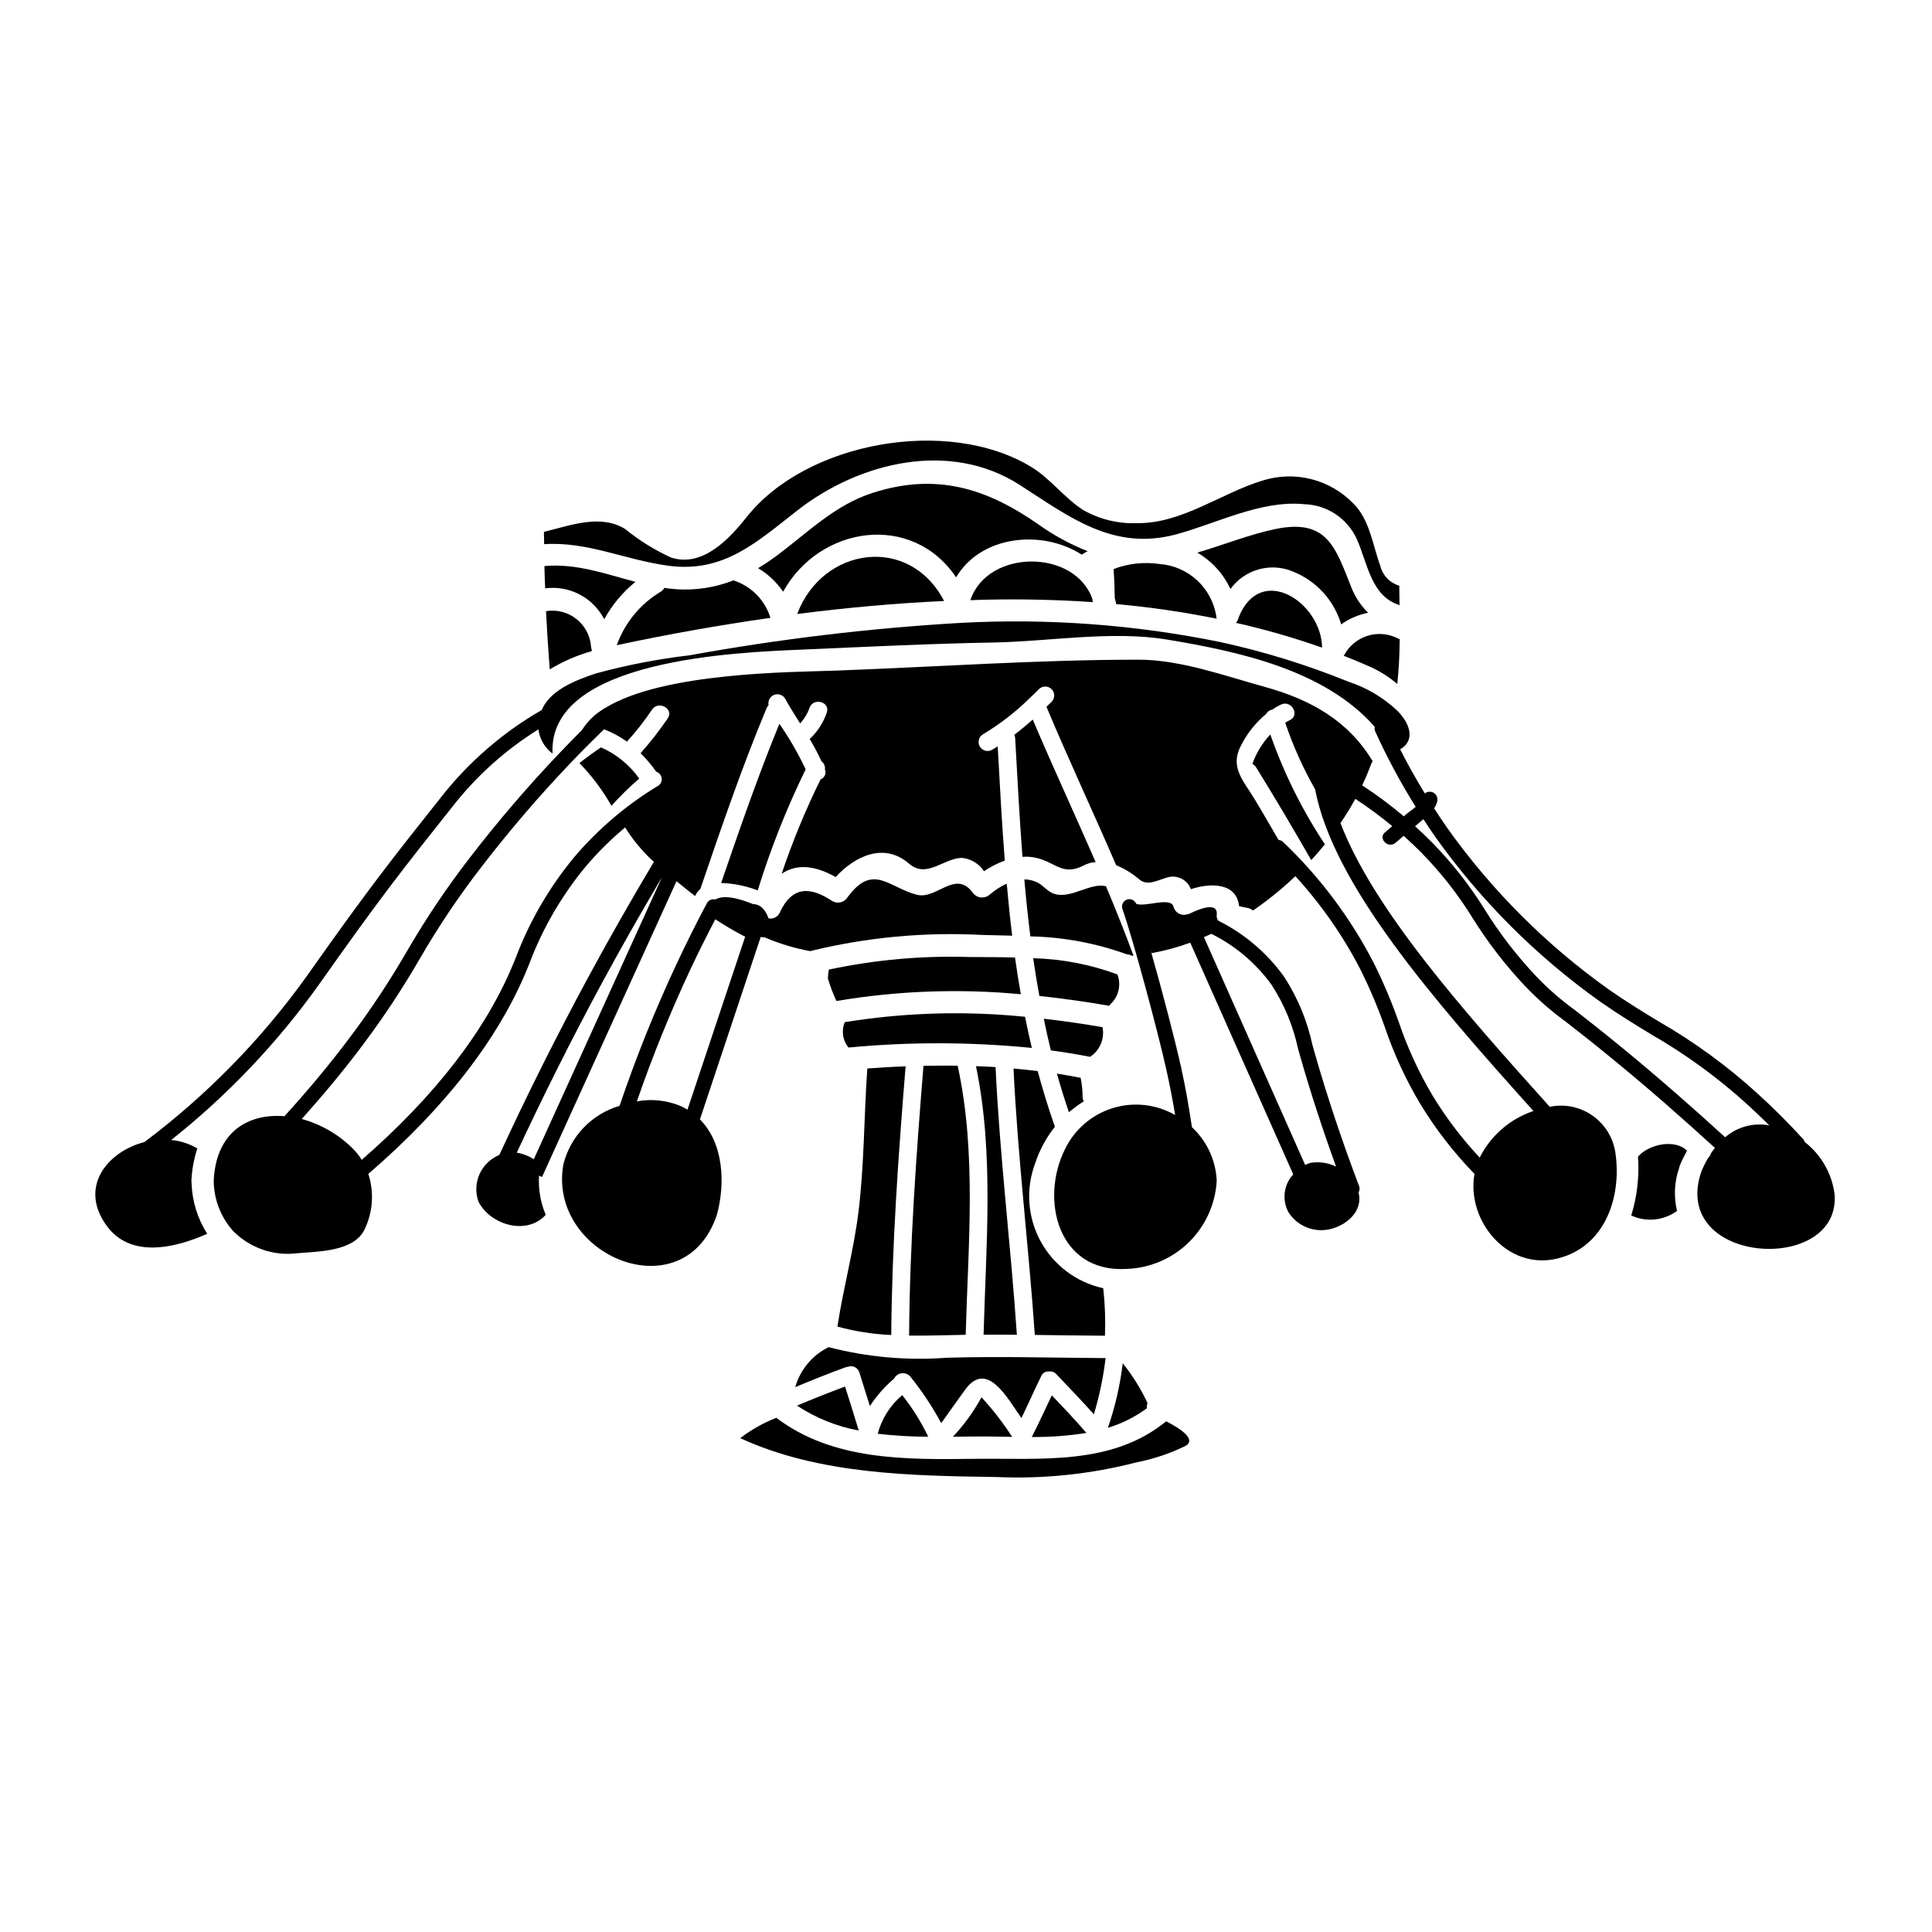
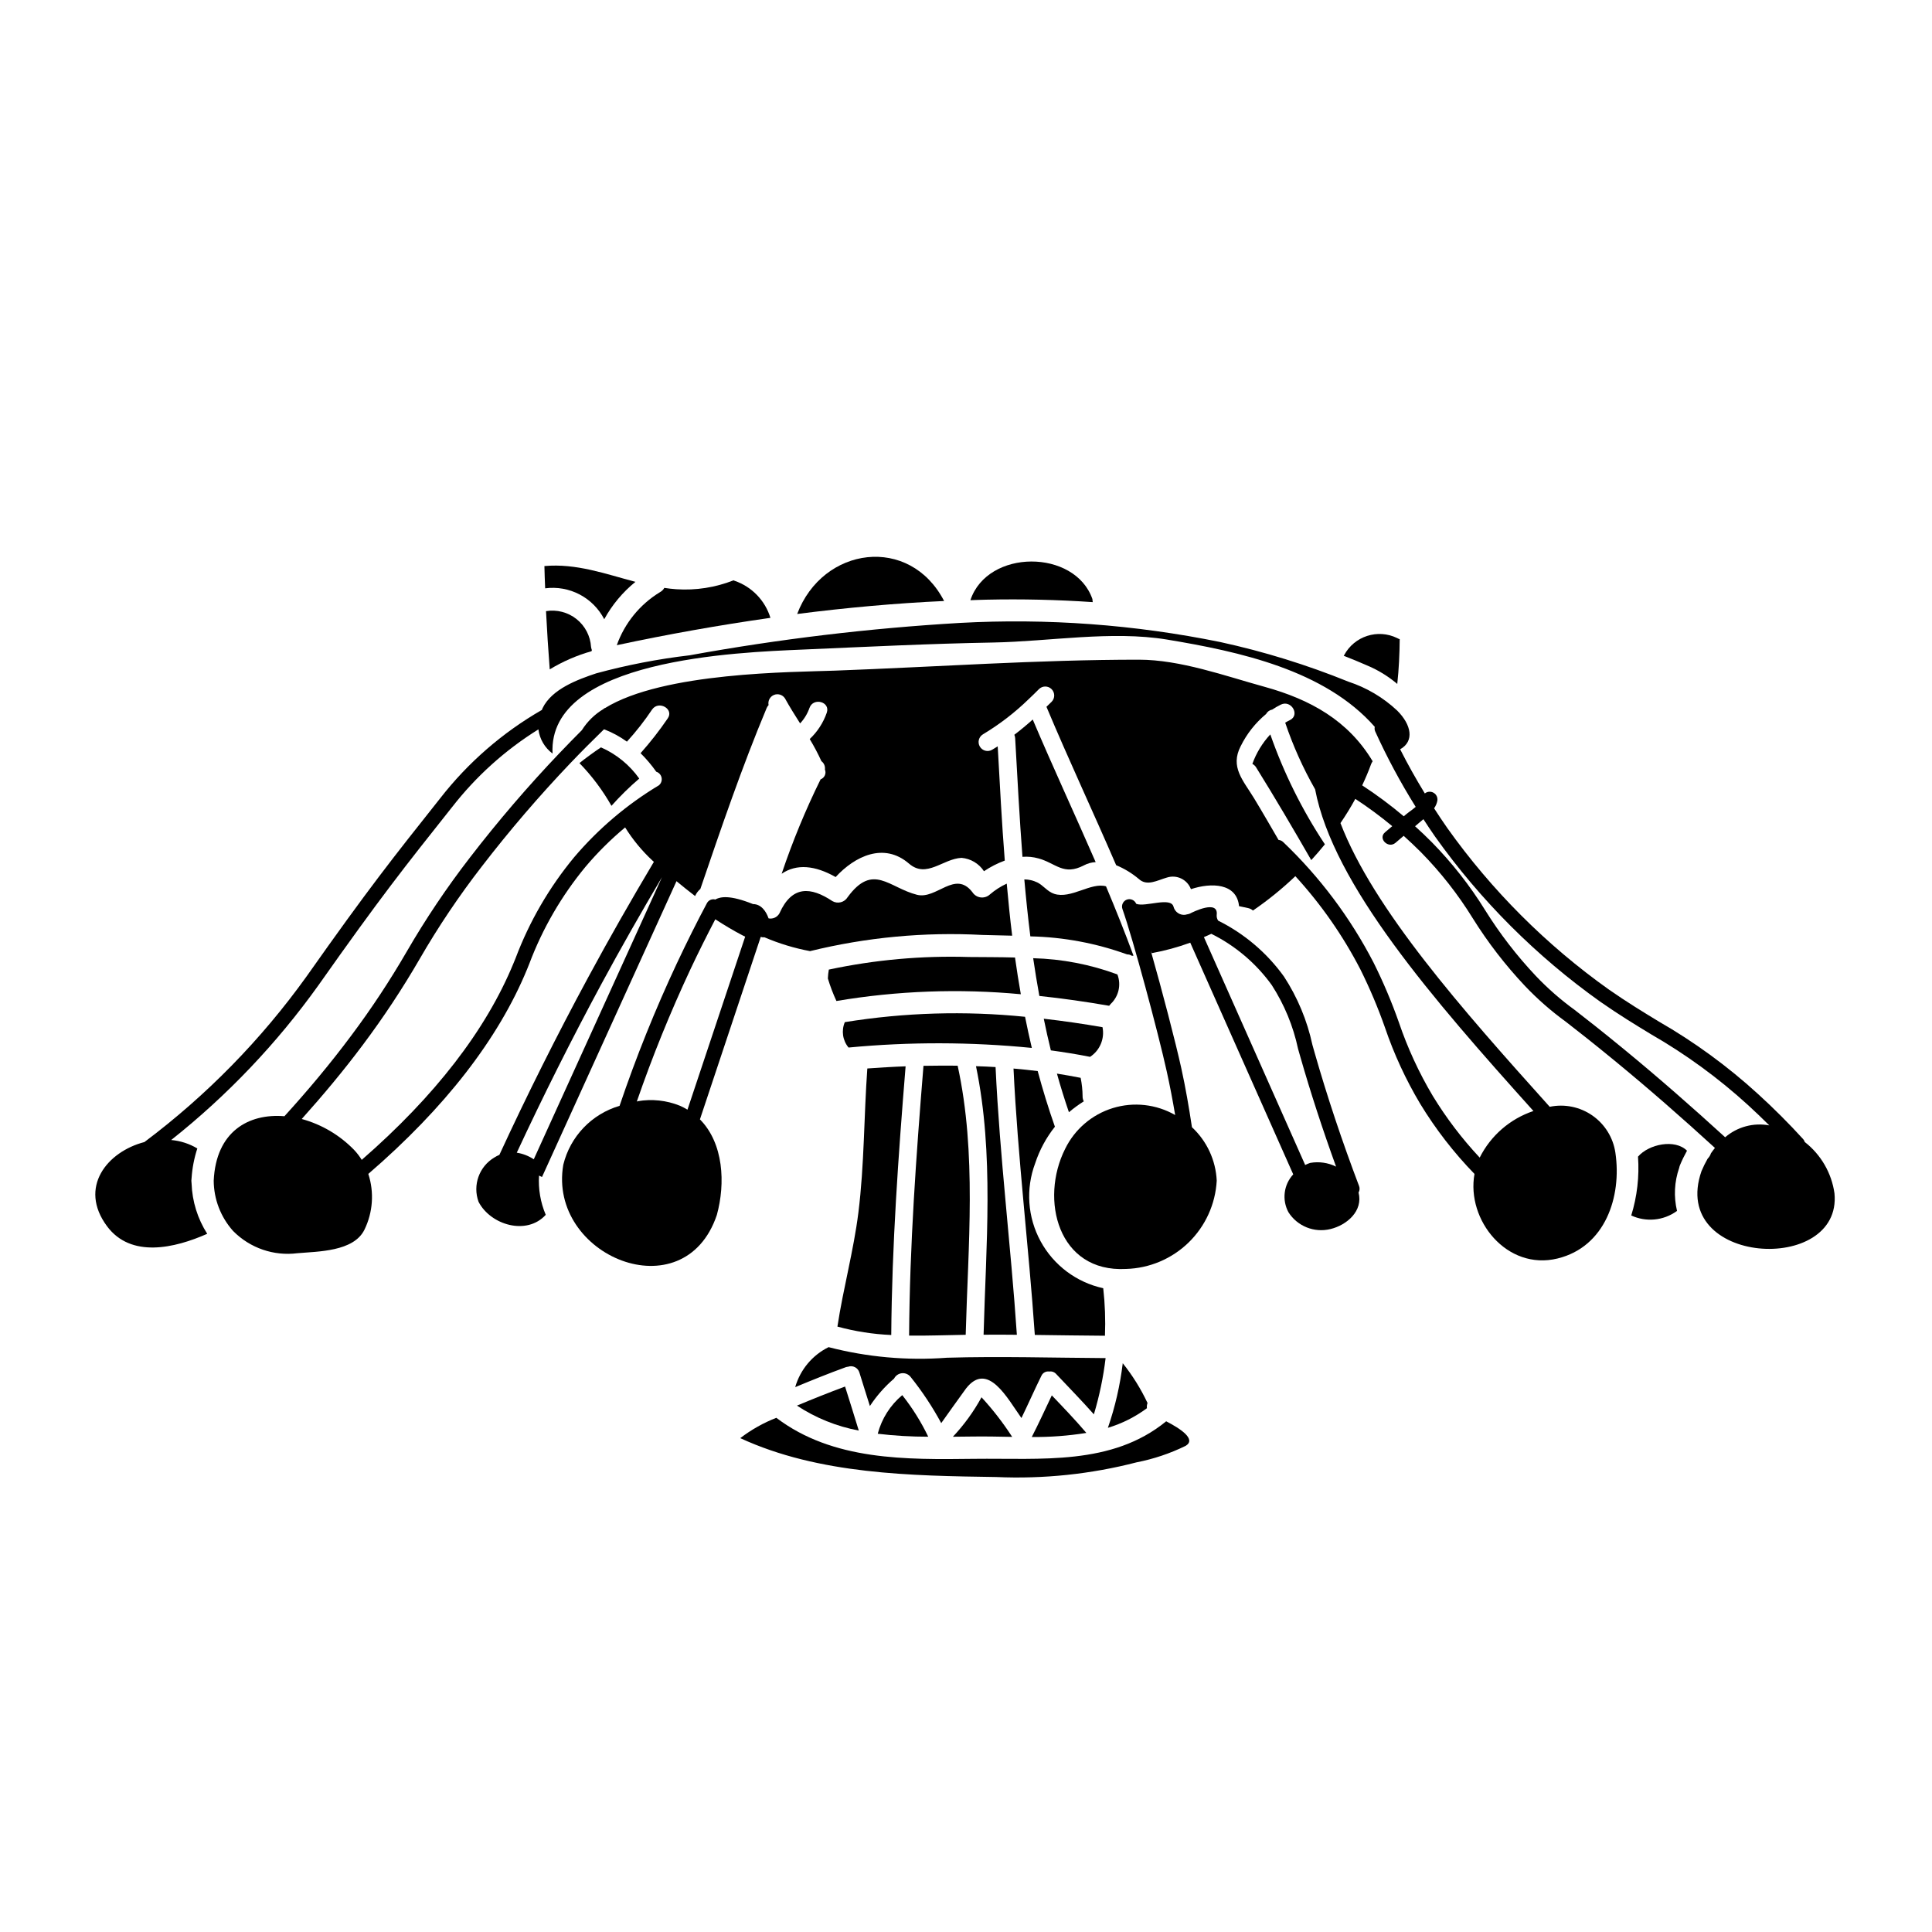
<svg xmlns="http://www.w3.org/2000/svg" fill="#000000" width="800px" height="800px" version="1.1" viewBox="144 144 512 512">
  <g>
    <path d="m363.65 400.95c-0.141 0.781-0.227 1.57-0.254 2.363 0.613 2.039 1.371 4.027 2.266 5.961 16.141-2.719 32.57-3.32 48.867-1.793-0.57-3.234-1.086-6.492-1.539-9.73-4.106-0.117-8.191-0.098-12.18-0.137-12.477-0.387-24.953 0.734-37.16 3.336z" />
    <path d="m438.33 410.07c2.141-2 2.852-5.102 1.793-7.836-7.152-2.648-14.695-4.102-22.32-4.301 0.496 3.356 1.027 6.691 1.637 10.004 6.199 0.652 12.375 1.543 18.5 2.606 0.117-0.168 0.25-0.324 0.391-0.473z" />
    <path d="m412.81 338.72c0.129 0.289 0.203 0.594 0.219 0.91 0.59 10.578 1.145 21.059 1.934 31.438 1.418-0.109 2.848 0.031 4.223 0.414 4.676 1.277 6.633 4.676 12.078 1.836 0.957-0.508 2.016-0.797 3.098-0.852-5.488-12.594-11.309-25.145-16.676-37.785-1.578 1.414-3.195 2.758-4.875 4.039z" />
    <path d="m384.92 497.95c4.953 0.059 9.965-0.137 15-0.215 0.629-23.664 2.961-47.996-2.133-71.32-3.019-0.039-6.039 0-9.055 0.039-1.938 23.797-3.652 47.617-3.812 71.496z" />
    <path d="m380.19 497.79c0.176-23.781 1.875-47.504 3.805-71.203-3.375 0.117-6.75 0.336-10.145 0.57-0.91 12.691-0.789 25.516-2.363 38.148-1.277 10.203-4.023 20.109-5.562 30.258h0.008c4.652 1.273 9.438 2.019 14.258 2.227z" />
    <path d="m443.97 397.3c0.137-0.02 0.277-0.02 0.414-0.039-2.269-6.18-4.723-12.297-7.281-18.375-3.969-1.145-9.297 3.434-13.719 1.992-1.793-0.57-2.883-2.246-4.519-3.039v0.004c-1.062-0.516-2.231-0.785-3.41-0.789 0.453 5.051 0.965 10.086 1.598 15.094 8.746 0.184 17.406 1.801 25.633 4.781 0.457-0.016 0.906 0.113 1.285 0.371z" />
    <path d="m475.89 346.44c0.391 0.199 0.723 0.496 0.961 0.867 5.055 8.133 9.887 16.363 14.645 24.633 1.258-1.363 2.445-2.754 3.609-4.184l0.004-0.004c-6.012-9.07-10.871-18.855-14.465-29.125-2.094 2.258-3.711 4.914-4.754 7.812z" />
    <path d="m415.65 413.46c-15.914-1.613-31.969-1.137-47.762 1.418-0.965 2.25-0.582 4.856 0.988 6.731 16.156-1.535 32.422-1.5 48.566 0.102-0.648-2.746-1.242-5.508-1.793-8.25z" />
-     <path d="m357.51 347.88c-1.984-4.207-4.312-8.242-6.965-12.062-5.684 13.855-10.578 28.004-15.434 42.176 3.316 0.117 6.59 0.785 9.691 1.969 3.398-11.008 7.648-21.734 12.707-32.082z" />
+     <path d="m357.51 347.88z" />
    <path d="m423.56 442.59c-1.734-4.914-3.234-9.84-4.559-14.742-2.129-0.262-4.262-0.496-6.41-0.672 1.121 23.586 4.023 47.047 5.644 70.594 6.195 0.078 12.391 0.176 18.59 0.215 0.164-4.203 0.012-8.414-0.457-12.594-7.074-1.535-13.133-6.074-16.594-12.43-3.465-6.359-3.988-13.906-1.441-20.684 1.156-3.512 2.926-6.793 5.227-9.688z" />
    <path d="m437 503.91c-14.012-0.078-28.023-0.512-42.035-0.098-10.543 0.797-21.145-0.152-31.379-2.805-4.309 2.129-7.519 5.977-8.848 10.598 4.422-1.836 8.859-3.633 13.359-5.269v-0.004c0.211-0.07 0.43-0.113 0.652-0.137 0.602-0.211 1.266-0.168 1.832 0.125 0.566 0.289 0.988 0.801 1.168 1.414 0.906 2.961 1.855 5.902 2.781 8.879 1.785-2.715 3.945-5.168 6.414-7.281 0.402-0.793 1.184-1.328 2.07-1.418 0.887-0.086 1.758 0.285 2.309 0.984 3.066 3.828 5.781 7.922 8.113 12.238 0 0 5.961-8.387 6.574-9.18 5.762-7.379 10.988 2.664 14.68 7.836 1.793-3.691 3.457-7.477 5.269-11.152v0.004c0.352-0.832 1.219-1.316 2.109-1.18 0.699-0.109 1.402 0.152 1.859 0.688 3.332 3.543 6.746 7.027 9.965 10.66 1.461-4.871 2.5-9.855 3.106-14.902z" />
    <path d="m424.1 428.52c0.945 3.414 2.012 6.828 3.176 10.234 1.242-1.059 2.555-2.019 3.938-2.883-0.215-0.414-0.324-0.875-0.316-1.344-0.012-1.641-0.184-3.281-0.516-4.891-2.098-0.406-4.191-0.785-6.281-1.117z" />
    <path d="m436.18 416.22c-5.117-0.887-10.34-1.656-15.57-2.246 0.574 2.801 1.18 5.586 1.879 8.387 3.473 0.473 6.922 1.023 10.398 1.715h-0.004c2.598-1.703 3.898-4.809 3.297-7.856z" />
    <path d="m417.43 524.82c4.844 0.047 9.684-0.312 14.465-1.082-2.922-3.438-6.039-6.691-9.156-9.949-1.754 3.691-3.449 7.402-5.309 11.031z" />
    <path d="m303.26 342.06c-1.969 1.324-3.867 2.703-5.703 4.164v0.004c3.301 3.398 6.152 7.203 8.488 11.324 2.285-2.57 4.746-4.984 7.363-7.223-2.57-3.625-6.078-6.484-10.148-8.27z" />
    <path d="m413.48 497.73c-1.598-23.684-4.539-47.23-5.644-70.945-1.715-0.117-3.453-0.176-5.188-0.234 4.832 23.344 2.641 47.52 2.012 71.164 2.938-0.023 5.879-0.023 8.82 0.016z" />
    <path d="m376.61 523.96c4.441 0.527 8.91 0.789 13.383 0.785-1.879-3.918-4.191-7.613-6.887-11.02-3.172 2.656-5.441 6.231-6.496 10.234z" />
    <path d="m396.53 524.75 5.684-0.059c3.258-0.039 6.613 0.039 10.023 0.098-2.406-3.723-5.125-7.234-8.125-10.496-2.074 3.793-4.621 7.309-7.582 10.457z" />
    <path d="m355.2 516.5c4.965 3.277 10.535 5.523 16.383 6.613-1.18-3.91-2.41-7.773-3.633-11.664-4.285 1.59-8.527 3.289-12.75 5.051z" />
    <path d="m453.05 520.66c-14.426 11.809-33.27 9.73-50.836 9.945-18.105 0.219-37.477 0.516-52.477-10.871-3.426 1.336-6.644 3.148-9.562 5.387 20.859 9.633 45.266 9.969 67.809 10.305 12.531 0.559 25.078-0.75 37.223-3.891 4.516-0.883 8.895-2.356 13.023-4.379 2.914-1.777-1.605-4.656-5.18-6.496z" />
    <path d="m578.09 450.52c0.375 5.266-0.234 10.551-1.793 15.594 3.914 1.812 8.504 1.383 12.016-1.129 0.043-0.016 0.086-0.043 0.117-0.078-0.906-3.781-0.707-7.742 0.574-11.414 0.043-0.238 0.109-0.469 0.199-0.691 0.547-1.32 1.176-2.606 1.871-3.852-3.195-3.188-10.121-1.746-12.984 1.57z" />
    <path d="m630.15 460.22c-0.766-5.375-3.59-10.242-7.871-13.578-0.078-0.277-0.223-0.535-0.414-0.754-3.762-4.129-7.773-8.145-11.934-11.934-8.059-7.367-16.902-13.828-26.371-19.266-4.109-2.5-8.359-5.082-13.184-8.445-16.562-11.777-31.035-26.246-42.82-42.801-1.203-1.711-2.363-3.473-3.504-5.234 0.418-0.59 0.711-1.262 0.855-1.969 0.156-0.848-0.23-1.699-0.969-2.137-0.742-0.441-1.676-0.375-2.344 0.168-2.328-3.809-4.523-7.707-6.539-11.703 3.824-2.137 2.996-6.496-0.789-10.262l0.004 0.004c-3.699-3.469-8.113-6.082-12.93-7.66-10.996-4.461-22.352-7.977-33.945-10.5-22.695-4.629-45.887-6.336-69.016-5.07-24.027 1.41-47.949 4.277-71.633 8.582-8.352 0.977-16.617 2.574-24.73 4.777-4.914 1.637-11.762 4.144-14.23 9.234-0.074 0.156-0.113 0.309-0.18 0.465-10.426 5.992-19.582 13.949-26.969 23.438-12.594 15.867-18.922 23.828-35.426 47.23-11.996 16.719-26.477 31.504-42.938 43.848-9.84 2.543-17.578 11.988-9.902 22.324 6.336 8.504 17.902 5.82 26.543 1.992-2.547-3.988-3.981-8.59-4.144-13.32-0.039-0.246-0.059-0.5-0.059-0.75 0-0.238 0.02-0.477 0.059-0.711 0.18-2.664 0.688-5.297 1.52-7.836-2.109-1.258-4.477-2.023-6.922-2.238 14.871-11.793 28.012-25.605 39.047-41.047 16.449-23.324 22.75-31.262 35.359-47.141h0.004c6.356-8.176 14.109-15.164 22.902-20.633 0.324 2.559 1.68 4.871 3.75 6.406-1.324-25.086 49.316-26.82 66.172-27.551 16.855-0.73 33.766-1.574 50.641-1.875 14.859-0.277 31.301-3.195 45.98-0.789 19.188 3.18 41.879 8.074 55.105 23.141h-0.004c-0.09 0.395-0.055 0.809 0.105 1.18 3.133 6.906 6.723 13.594 10.742 20.023-0.914 0.789-1.941 1.461-2.625 2.043l-0.535 0.457c-3.5-2.957-7.184-5.695-11.02-8.199 0.844-1.797 1.637-3.633 2.344-5.578h-0.004c0.113-0.285 0.262-0.559 0.434-0.809-6.473-10.812-16.531-16.379-28.594-19.715-10.602-2.922-22.359-7.203-33.375-7.203-26.801 0-53.777 1.918-80.578 2.902-10.953 0.414-45.469 0.34-60.957 9.965l-0.055-0.055-0.238 0.234c-2.348 1.398-4.328 3.332-5.781 5.644-1.977 1.977-3.926 3.977-5.852 6l-0.004-0.004c-8.414 8.828-16.359 18.09-23.801 27.754-6.117 7.91-11.703 16.223-16.719 24.875-4.481 7.738-9.41 15.203-14.77 22.355-5.512 7.398-11.484 14.523-17.664 21.316-9.484-0.789-18.141 4.039-18.746 17.078v0.004c0.031 4.91 1.848 9.637 5.117 13.305l0.078 0.078c4.441 4.477 10.715 6.637 16.973 5.84 5.449-0.477 14.922-0.395 17.781-6.238 2.246-4.606 2.613-9.906 1.023-14.777 20.285-17.496 34.492-35.766 42.117-54.344l0.555-1.379c3.508-9.312 8.535-17.98 14.871-25.652 3.191-3.785 6.711-7.281 10.516-10.449 2.023 3.25 4.473 6.215 7.281 8.82l0.34 0.297c-6.019 10.105-11.859 20.336-17.406 30.609-8.309 15.371-16.223 31.195-23.539 47.047-0.469 0.195-0.922 0.434-1.352 0.711-4.031 2.406-5.777 7.336-4.164 11.742 3.215 6.176 12.789 8.977 17.801 3.438v-0.004c-1.391-3.277-2-6.832-1.777-10.387l0.789 0.367 35.641-78.395c1.617 1.336 3.246 2.656 4.926 3.938 0.32-0.723 0.801-1.363 1.398-1.879 5.512-16.137 10.992-32.246 17.582-47.977 0.121-0.277 0.289-0.527 0.496-0.746-0.234-1.121 0.363-2.254 1.422-2.691 1.059-0.438 2.281-0.062 2.91 0.895 1.262 2.285 2.644 4.481 4.023 6.648 1.102-1.18 1.949-2.578 2.484-4.106 1.008-2.863 5.586-1.637 4.582 1.262v0.004c-0.922 2.656-2.473 5.055-4.523 6.984 1.148 1.895 2.184 3.852 3.102 5.863 0.688 0.512 1.043 1.359 0.926 2.211 0.207 0.496 0.203 1.055-0.016 1.547-0.215 0.492-0.625 0.875-1.129 1.059-3.992 8.102-7.441 16.461-10.32 25.02 3.969-2.699 8.84-2.227 14.309 0.871 5.074-5.512 12.789-9.312 19.461-3.543 4.637 3.984 8.977-1.324 13.914-1.543h-0.004c2.418 0.207 4.609 1.512 5.941 3.543 1.715-1.16 3.566-2.106 5.512-2.82-0.789-9.984-1.305-20.074-1.875-30.273-0.496 0.297-0.988 0.609-1.484 0.906-1.133 0.664-2.59 0.281-3.254-0.852-0.664-1.133-0.285-2.59 0.848-3.254 4.363-2.617 8.41-5.727 12.059-9.273 0.949-0.891 1.859-1.777 2.754-2.684 0.926-0.93 2.43-0.93 3.356-0.004 0.926 0.926 0.93 2.43 0.004 3.356-0.457 0.434-0.91 0.891-1.363 1.324 5.902 14.07 12.414 27.945 18.473 41.977 2.164 0.898 4.18 2.121 5.977 3.629 2.191 2.055 4.957 0.359 7.477-0.355h0.004c2.602-0.836 5.398 0.52 6.356 3.078 5.469-1.816 12.16-1.574 12.75 4.504 0.812 0.176 1.617 0.336 2.41 0.512h-0.004c0.477 0.102 0.918 0.328 1.285 0.648 3.984-2.727 7.738-5.773 11.234-9.105 6.812 7.441 12.613 15.754 17.242 24.719 2.484 4.992 4.656 10.129 6.504 15.387 2.387 7.027 5.508 13.785 9.309 20.164 4.09 6.734 8.93 12.988 14.418 18.637-2.207 12.203 8.586 25.699 22.023 22.406 12.594-3.078 17.051-16.305 15.316-28.043-0.586-3.973-2.785-7.531-6.078-9.832-3.293-2.301-7.391-3.141-11.324-2.324-23.297-25.922-46.73-52.426-55.453-75.18 1.449-2.129 2.754-4.254 3.938-6.426h-0.004c3.398 2.227 6.664 4.641 9.789 7.234l-1.922 1.637c-1.934 1.641 0.863 4.418 2.781 2.781l2.172-1.852c1.574 1.418 3.117 2.883 4.625 4.387v0.004c5.191 5.281 9.773 11.129 13.664 17.43 4.012 6.434 8.656 12.453 13.859 17.969 3.301 3.473 6.906 6.633 10.781 9.445 2.938 2.281 6.898 5.363 13.012 10.383 9.141 7.508 17.992 15.27 26.543 23.09-0.363 0.469-0.73 0.922-1.066 1.43h0.004c-0.172 0.535-0.473 1.023-0.871 1.418-0.613 1.07-1.16 2.176-1.637 3.316-8.664 25 37.375 27.586 35.246 5.844zm-334-89.035c-6.609 7.988-11.848 17.016-15.504 26.715l-0.555 1.355c-7.293 17.742-20.859 35.258-40.227 52.121v-0.004c-0.586-0.949-1.266-1.836-2.031-2.644-3.797-3.906-8.566-6.727-13.816-8.168h-0.066c5.66-6.316 11.148-12.879 16.238-19.699 5.449-7.269 10.465-14.855 15.02-22.715 4.93-8.535 10.434-16.727 16.469-24.516 7.344-9.535 15.184-18.68 23.484-27.391 2.894-3.039 5.879-6.023 8.887-8.953 0.062 0.02 0.121 0.02 0.188 0.043v-0.004c2.098 0.82 4.082 1.902 5.906 3.223 2.441-2.68 4.676-5.535 6.691-8.547 1.754-2.449 5.879-0.098 4.106 2.406-2.195 3.215-4.594 6.289-7.184 9.195 1.531 1.512 2.922 3.152 4.16 4.914 0.727 0.23 1.27 0.844 1.414 1.594 0.148 0.75-0.129 1.52-0.719 2.008-8.477 5.09-16.062 11.531-22.461 19.066zm-10.695 80.039c-1.359-0.898-2.894-1.496-4.504-1.75 6.992-15.031 14.5-30.023 22.371-44.602 5.152-9.527 10.555-19.023 16.113-28.418zm250.68-0.449c-4.695-5.012-8.859-10.492-12.438-16.355-3.668-6.168-6.68-12.703-8.984-19.496-1.902-5.402-4.137-10.68-6.691-15.801-6.168-11.934-14.285-22.754-24.012-32.016-0.324-0.297-0.738-0.477-1.18-0.512-2.156-3.691-4.277-7.406-6.5-11.062-2.922-4.793-6.375-8.266-3.543-13.777h0.004c1.617-3.285 3.91-6.191 6.731-8.531 0.336-0.621 0.938-1.055 1.637-1.18 0.73-0.492 1.496-0.934 2.289-1.32 2.754-1.324 5.148 2.754 2.41 4.106v-0.004c-0.434 0.207-0.855 0.438-1.266 0.691 2.07 6.125 4.723 12.039 7.926 17.656 4.816 25.32 31.246 55.629 57.859 85.254-6.191 2.074-11.312 6.512-14.242 12.348zm65.062-5.379c-8.625-7.871-17.551-15.715-26.766-23.285-6.148-5.055-10.141-8.152-13.094-10.445v-0.004c-3.719-2.691-7.184-5.723-10.344-9.051-5.039-5.348-9.535-11.18-13.418-17.414-4.039-6.519-8.793-12.574-14.168-18.043-1.422-1.438-2.894-2.828-4.398-4.188l1.523-1.297 0.691-0.574c1.023 1.574 2.039 3.121 3.109 4.641 12.055 16.926 26.852 31.711 43.785 43.75 4.926 3.438 9.227 6.055 13.383 8.582 9.25 5.312 17.895 11.621 25.773 18.812 1.91 1.738 3.777 3.543 5.613 5.359-4.172-0.781-8.473 0.375-11.691 3.141z" />
    <path d="m441.54 505.27c-0.699 5.828-2.019 11.566-3.938 17.117 3.723-1.125 7.223-2.879 10.344-5.195-0.062-0.465-0.008-0.941 0.16-1.379-1.766-3.762-3.973-7.297-6.566-10.543z" />
-     <path d="m451.33 293.47c-4.113-0.605-8.312-0.152-12.203 1.324 0.16 2.547 0.262 5.117 0.301 7.68 0.137 0.512 0.277 1.062 0.395 1.617 8.93 0.801 17.812 2.094 26.602 3.867-0.082-0.254-0.121-0.52-0.117-0.785-0.605-3.629-2.41-6.953-5.125-9.438-2.715-2.481-6.184-3.984-9.852-4.266z" />
    <path d="m514.29 325.25c0.434-3.938 0.609-7.894 0.648-11.863-0.242-0.066-0.473-0.164-0.688-0.297-5.133-2.508-11.328-0.512-14.031 4.519-0.039 0.062-0.078 0.125-0.121 0.18 2.305 0.906 4.617 1.855 6.887 2.863h0.004c2.637 1.184 5.094 2.731 7.301 4.598z" />
-     <path d="m472.25 307.62c-0.09 0.539-0.336 1.039-0.711 1.441 7.731 1.746 15.352 3.941 22.828 6.57-0.148-11.977-16.293-22.594-22.117-8.012z" />
-     <path d="m499.43 309.47c2.129-1.531 4.566-2.582 7.144-3.082-1.969-1.914-3.496-4.238-4.481-6.805-4.223-10.578-6.371-18.234-20.148-15.375-6.906 1.441-13.738 4.223-20.645 6.234v0.004c3.84 2.25 6.902 5.613 8.781 9.648 3.738-5.152 10.508-7.09 16.402-4.695 6.258 2.438 11.039 7.633 12.945 14.07z" />
-     <path d="m321.02 293.91c14.801 2.031 23.562-6.297 34.398-14.727 16.383-12.73 40.301-18.59 58.852-6.652 13.16 8.465 24.766 17.547 41.402 13.086 10.629-2.863 22.48-9.082 33.746-8.016v0.008c2.981 0.047 5.891 0.934 8.391 2.559 2.5 1.629 4.488 3.93 5.738 6.641 2.941 6.609 3.789 15.191 11.348 17.562-0.039-1.715-0.059-3.434-0.078-5.152-2.477-0.723-4.387-2.707-5.008-5.211-2.031-5.512-2.797-12.277-7.144-16.559-3.055-3.16-6.934-5.406-11.199-6.481-4.266-1.074-8.746-0.934-12.934 0.406-11.02 3.352-21.352 11.465-33.352 11.27v-0.004c-4.934 0.172-9.82-1.031-14.109-3.473-5.117-3.293-8.762-8.426-13.934-11.523-22.105-13.262-59.434-6.535-75.211 13.32-4.543 5.727-11.707 13.539-20.133 10.777v-0.004c-4.359-2-8.453-4.547-12.172-7.578-6.535-3.988-14.449-0.91-21.477 0.789l0.059 3.258c11.523-0.73 21.262 4.121 32.816 5.703z" />
-     <path d="m397.38 297c6.633-11.211 22.828-12.73 33.289-6.019 0.516-0.32 1.047-0.633 1.574-0.91v0.004c-4.68-1.852-9.117-4.269-13.207-7.203-13.777-9.594-27.016-13.578-43.613-8.309-10.234 3.234-17.387 10.629-25.793 16.855v-0.004c-1.52 1.129-3.098 2.18-4.723 3.152 2.629 1.578 4.891 3.707 6.625 6.242 9.73-17.543 34.199-21.113 45.848-3.809z" />
    <path d="m433.59 303.57c-0.047-0.199-0.074-0.406-0.082-0.609v-0.18c-4.598-13.305-27.805-13.383-32.344 0.277 1.418-0.039 2.859-0.117 4.281-0.137 9.379-0.207 18.758 0.012 28.145 0.648z" />
    <path d="m288.7 305.96c0.262 5.152 0.59 10.297 0.984 15.434v-0.004c3.457-2.094 7.184-3.711 11.074-4.812 0.023-0.102 0.055-0.203 0.098-0.297-0.105-0.27-0.18-0.547-0.219-0.828-0.184-2.902-1.586-5.59-3.859-7.398-2.277-1.809-5.211-2.57-8.078-2.094z" />
    <path d="m338.66 297.91c-0.098-0.039-0.156-0.078-0.254-0.117h-0.004c-4.82 1.898-10.004 2.707-15.176 2.359-1.086-0.078-2.129-0.195-3.176-0.355v0.004c-0.266 0.477-0.664 0.867-1.145 1.125-5.316 3.231-9.359 8.195-11.449 14.055 13.363-2.863 26.996-5.289 40.715-7.246-1.41-4.613-4.949-8.266-9.512-9.824z" />
    <path d="m304.13 308.1c2.086-3.809 4.894-7.172 8.266-9.906-7.953-2.094-15.633-4.938-24.121-4.184 0.039 1.969 0.117 3.938 0.199 5.902h0.004c3.133-0.41 6.316 0.156 9.117 1.621s5.082 3.758 6.535 6.566z" />
    <path d="m355.26 306.71c12.988-1.66 25.977-2.844 38.938-3.438-9.117-17.602-32.148-14.484-38.938 3.438z" />
    <path d="m345.6 392.29c0.316 0.102 0.648 0.137 0.977 0.098 3.883 1.664 7.938 2.894 12.094 3.672 14.926-3.664 30.309-5.109 45.656-4.289 2.644 0.059 5.269 0.117 7.91 0.195-0.57-4.578-1.023-9.176-1.441-13.797h0.004c-1.613 0.742-3.113 1.707-4.461 2.863-0.664 0.617-1.57 0.906-2.473 0.789-0.898-0.117-1.699-0.633-2.184-1.398-4.578-5.938-9.492 2.012-14.664 0.707-7.477-1.895-11.664-8.527-18.375 0.613-0.836 1.395-2.629 1.867-4.043 1.066-5.723-3.809-10.699-4.223-14.031 3.215v0.004c-0.562 1.031-1.73 1.582-2.887 1.355-0.703-2.023-2.055-3.785-4.117-3.789-6.203-2.488-8.621-1.93-9.883-1.281-0.035 0.02-0.055 0.059-0.094 0.078-0.875-0.25-1.805 0.141-2.234 0.938-2.754 5.16-5.402 10.484-7.914 15.828h-0.004c-5.785 12.34-10.875 24.992-15.246 37.902-7.402 2.172-13.086 8.121-14.914 15.613-4.144 24.176 31.992 39.098 40.695 13.305 2.305-8.395 1.789-19.004-4.484-25.328zm-32.633 43.547c-0.062 0.059-0.148 0.059-0.215 0.105 4.125-11.945 8.879-23.664 14.238-35.109 2.094-4.453 4.309-8.871 6.57-13.211 2.363 1.539 4.766 2.973 7.129 4.211l0.789 0.395-15.289 45.844c-0.656-0.391-1.332-0.742-2.031-1.051-3.547-1.43-7.422-1.84-11.191-1.184z" />
    <path d="m504.18 458.34c-4.512-11.879-8.465-23.742-11.762-35.266l-0.621-2.195v-0.004c-1.383-6.43-3.934-12.555-7.523-18.066-4.519-6.289-10.508-11.383-17.445-14.828-0.297-0.434-0.434-0.957-0.395-1.484 0.551-4.242-6.434-0.746-7.086-0.395v0.004c-0.234 0.098-0.484 0.168-0.742 0.203-0.121 0.016-0.242 0.043-0.363 0.078l-0.047 0.031c-1.438 0.219-2.812-0.684-3.188-2.09-0.652-2.797-7.523 0.148-9.898-0.809v0.004c-0.391-0.973-1.477-1.469-2.469-1.125-1.016 0.367-1.543 1.488-1.18 2.508 2.785 7.871 9.48 32.77 11.746 43.062 0.84 3.805 1.574 7.656 2.223 11.52v0.004c-5.016-2.875-11-3.539-16.527-1.84-5.523 1.699-10.098 5.617-12.633 10.812-6.75 13.402-1.895 32.797 16.137 31.816h0.004c6.211-0.172 12.129-2.672 16.582-7.004s7.113-10.18 7.453-16.383c-0.25-5.402-2.606-10.488-6.566-14.172-0.789-5.238-1.684-10.465-2.816-15.605-1.531-6.969-5.082-20.578-8.105-31.199 0.082 0.227 0.18 0.453 0.266 0.676h-0.004c3.477-0.633 6.891-1.562 10.207-2.777l27.293 61.402h-0.004c-2.523 2.727-3.031 6.758-1.266 10.031 2.367 3.723 6.848 5.516 11.133 4.461 4.328-1.039 8.711-4.777 7.445-9.68 0.305-0.512 0.359-1.137 0.152-1.691zm-12.961-6.16c-0.461 0.145-0.906 0.332-1.332 0.555l-26.84-60.391c0.66-0.285 1.328-0.566 1.969-0.875h-0.004c6.367 3.16 11.863 7.824 16.016 13.586 3.332 5.16 5.695 10.883 6.969 16.891l0.629 2.207c2.715 9.5 5.902 19.23 9.445 29.008v0.004c-2.121-1.047-4.519-1.395-6.852-0.984z" />
  </g>
</svg>